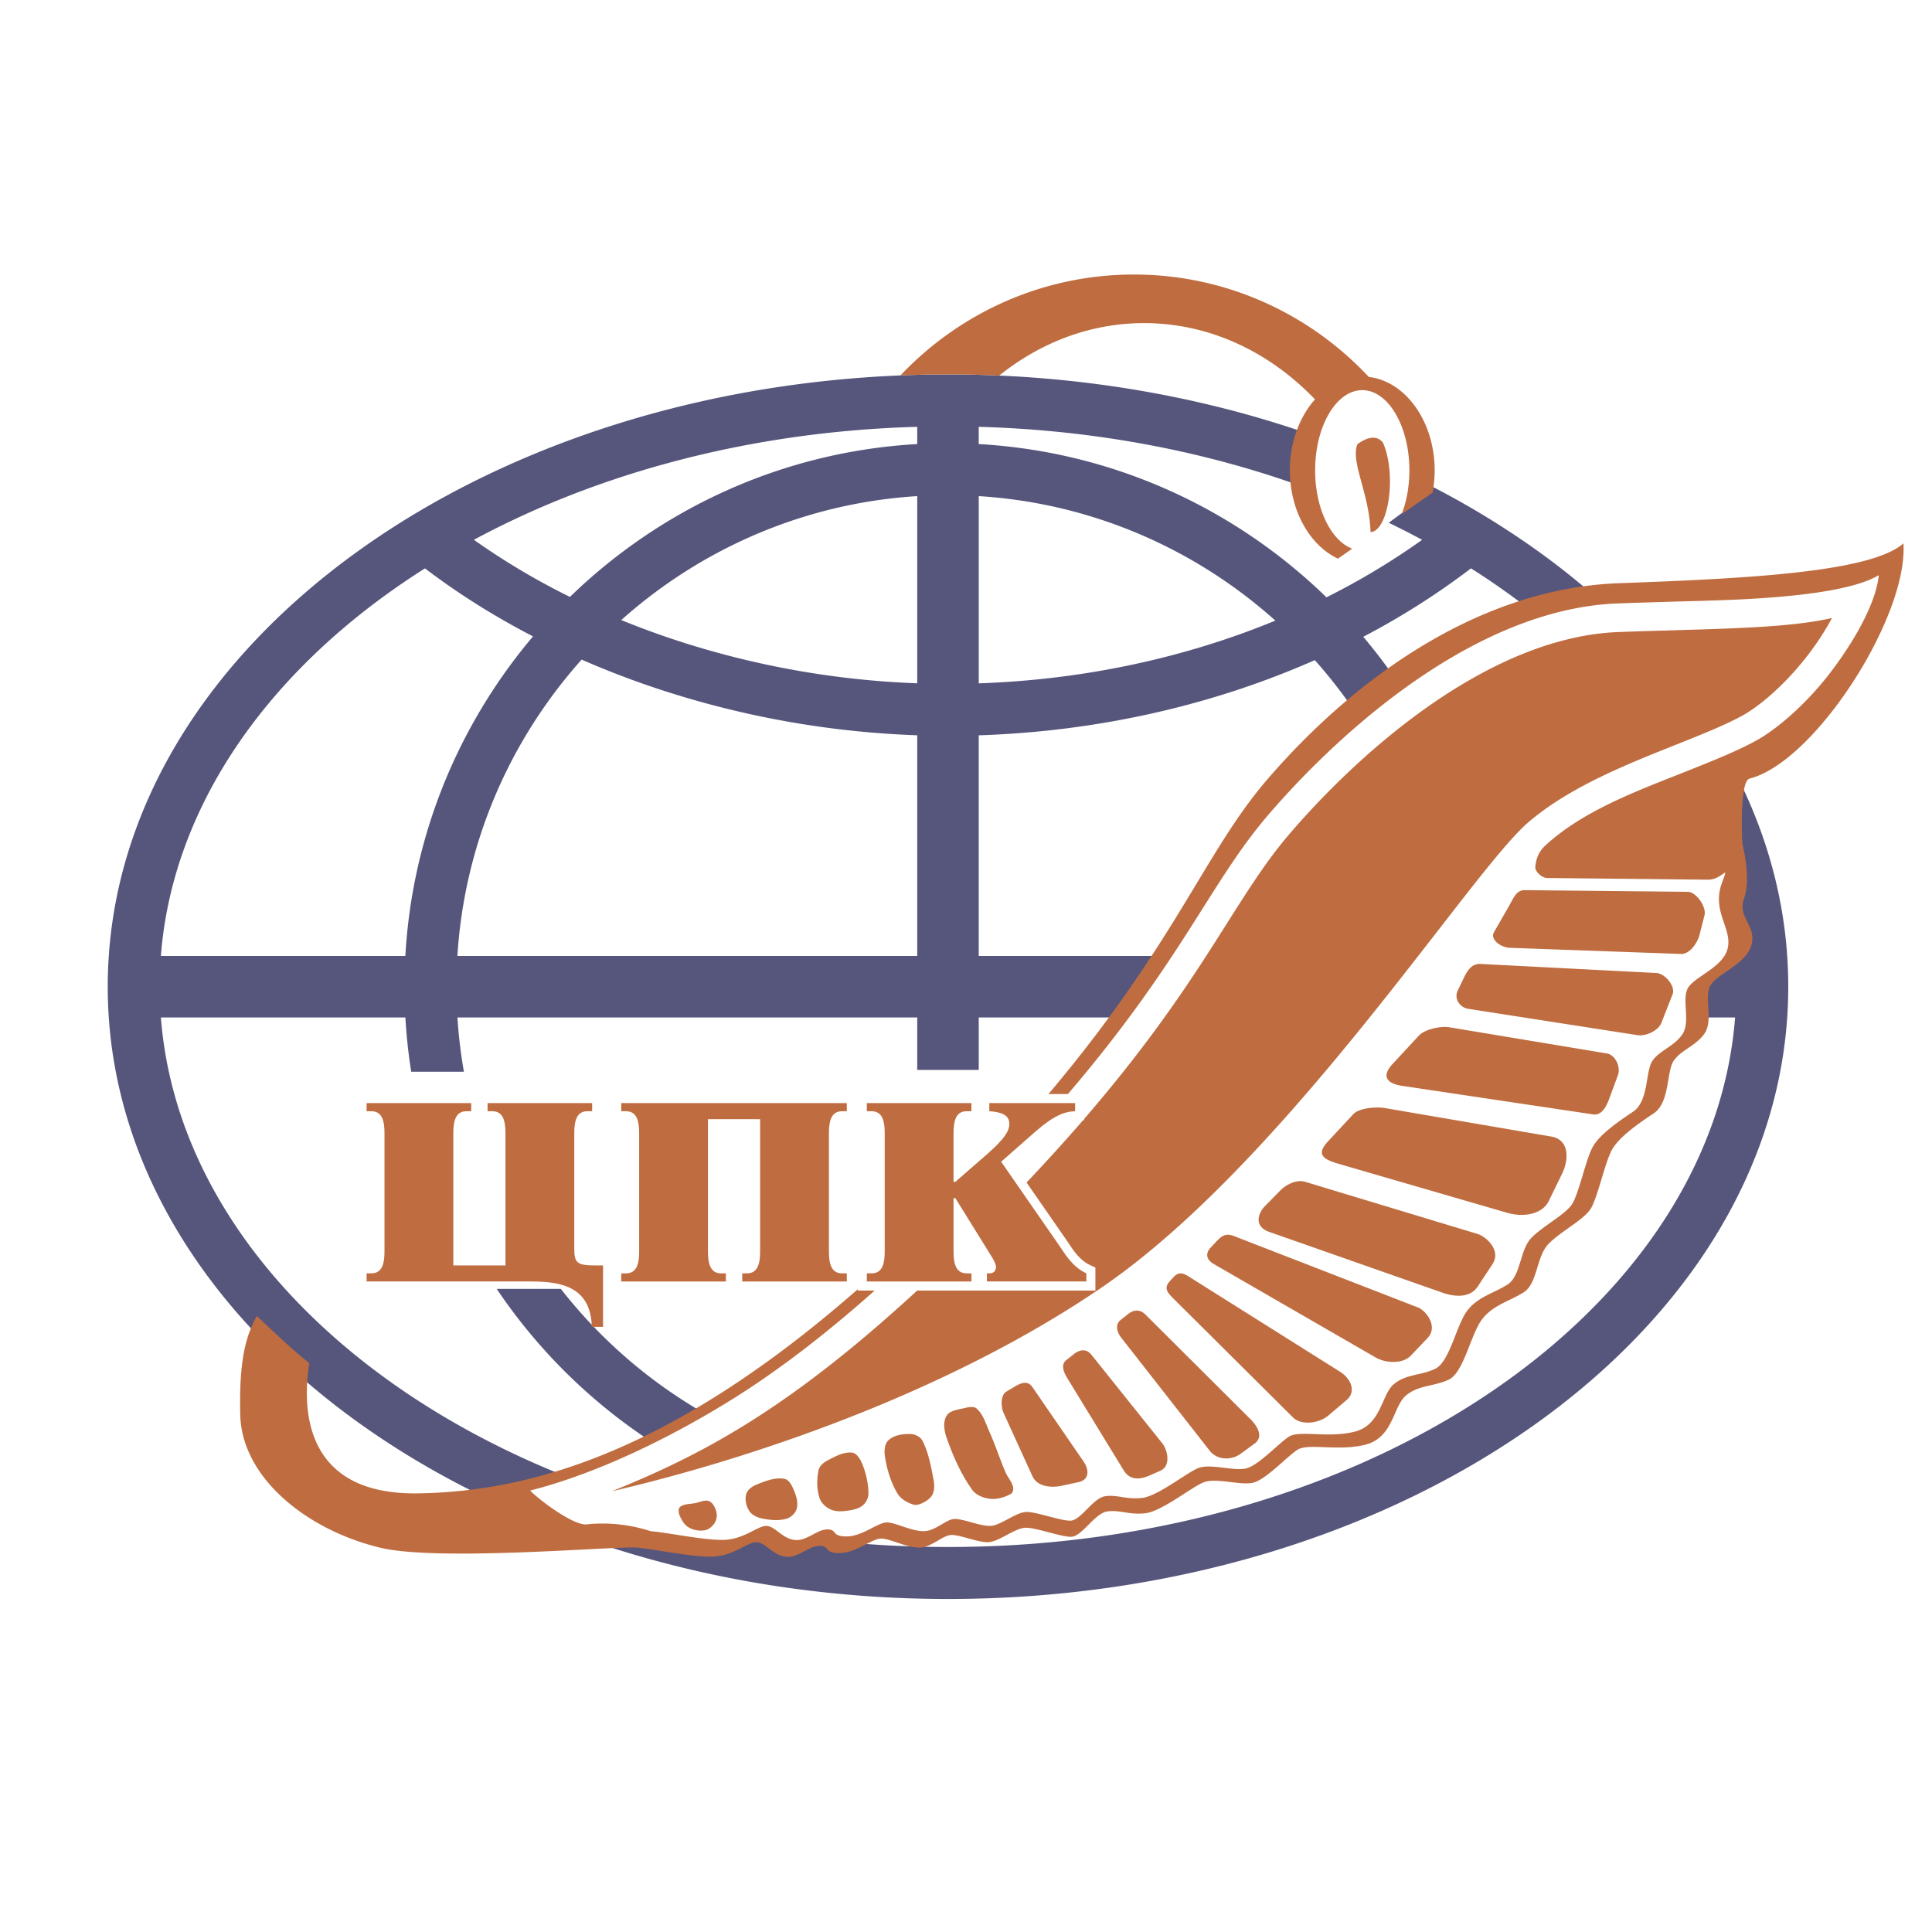
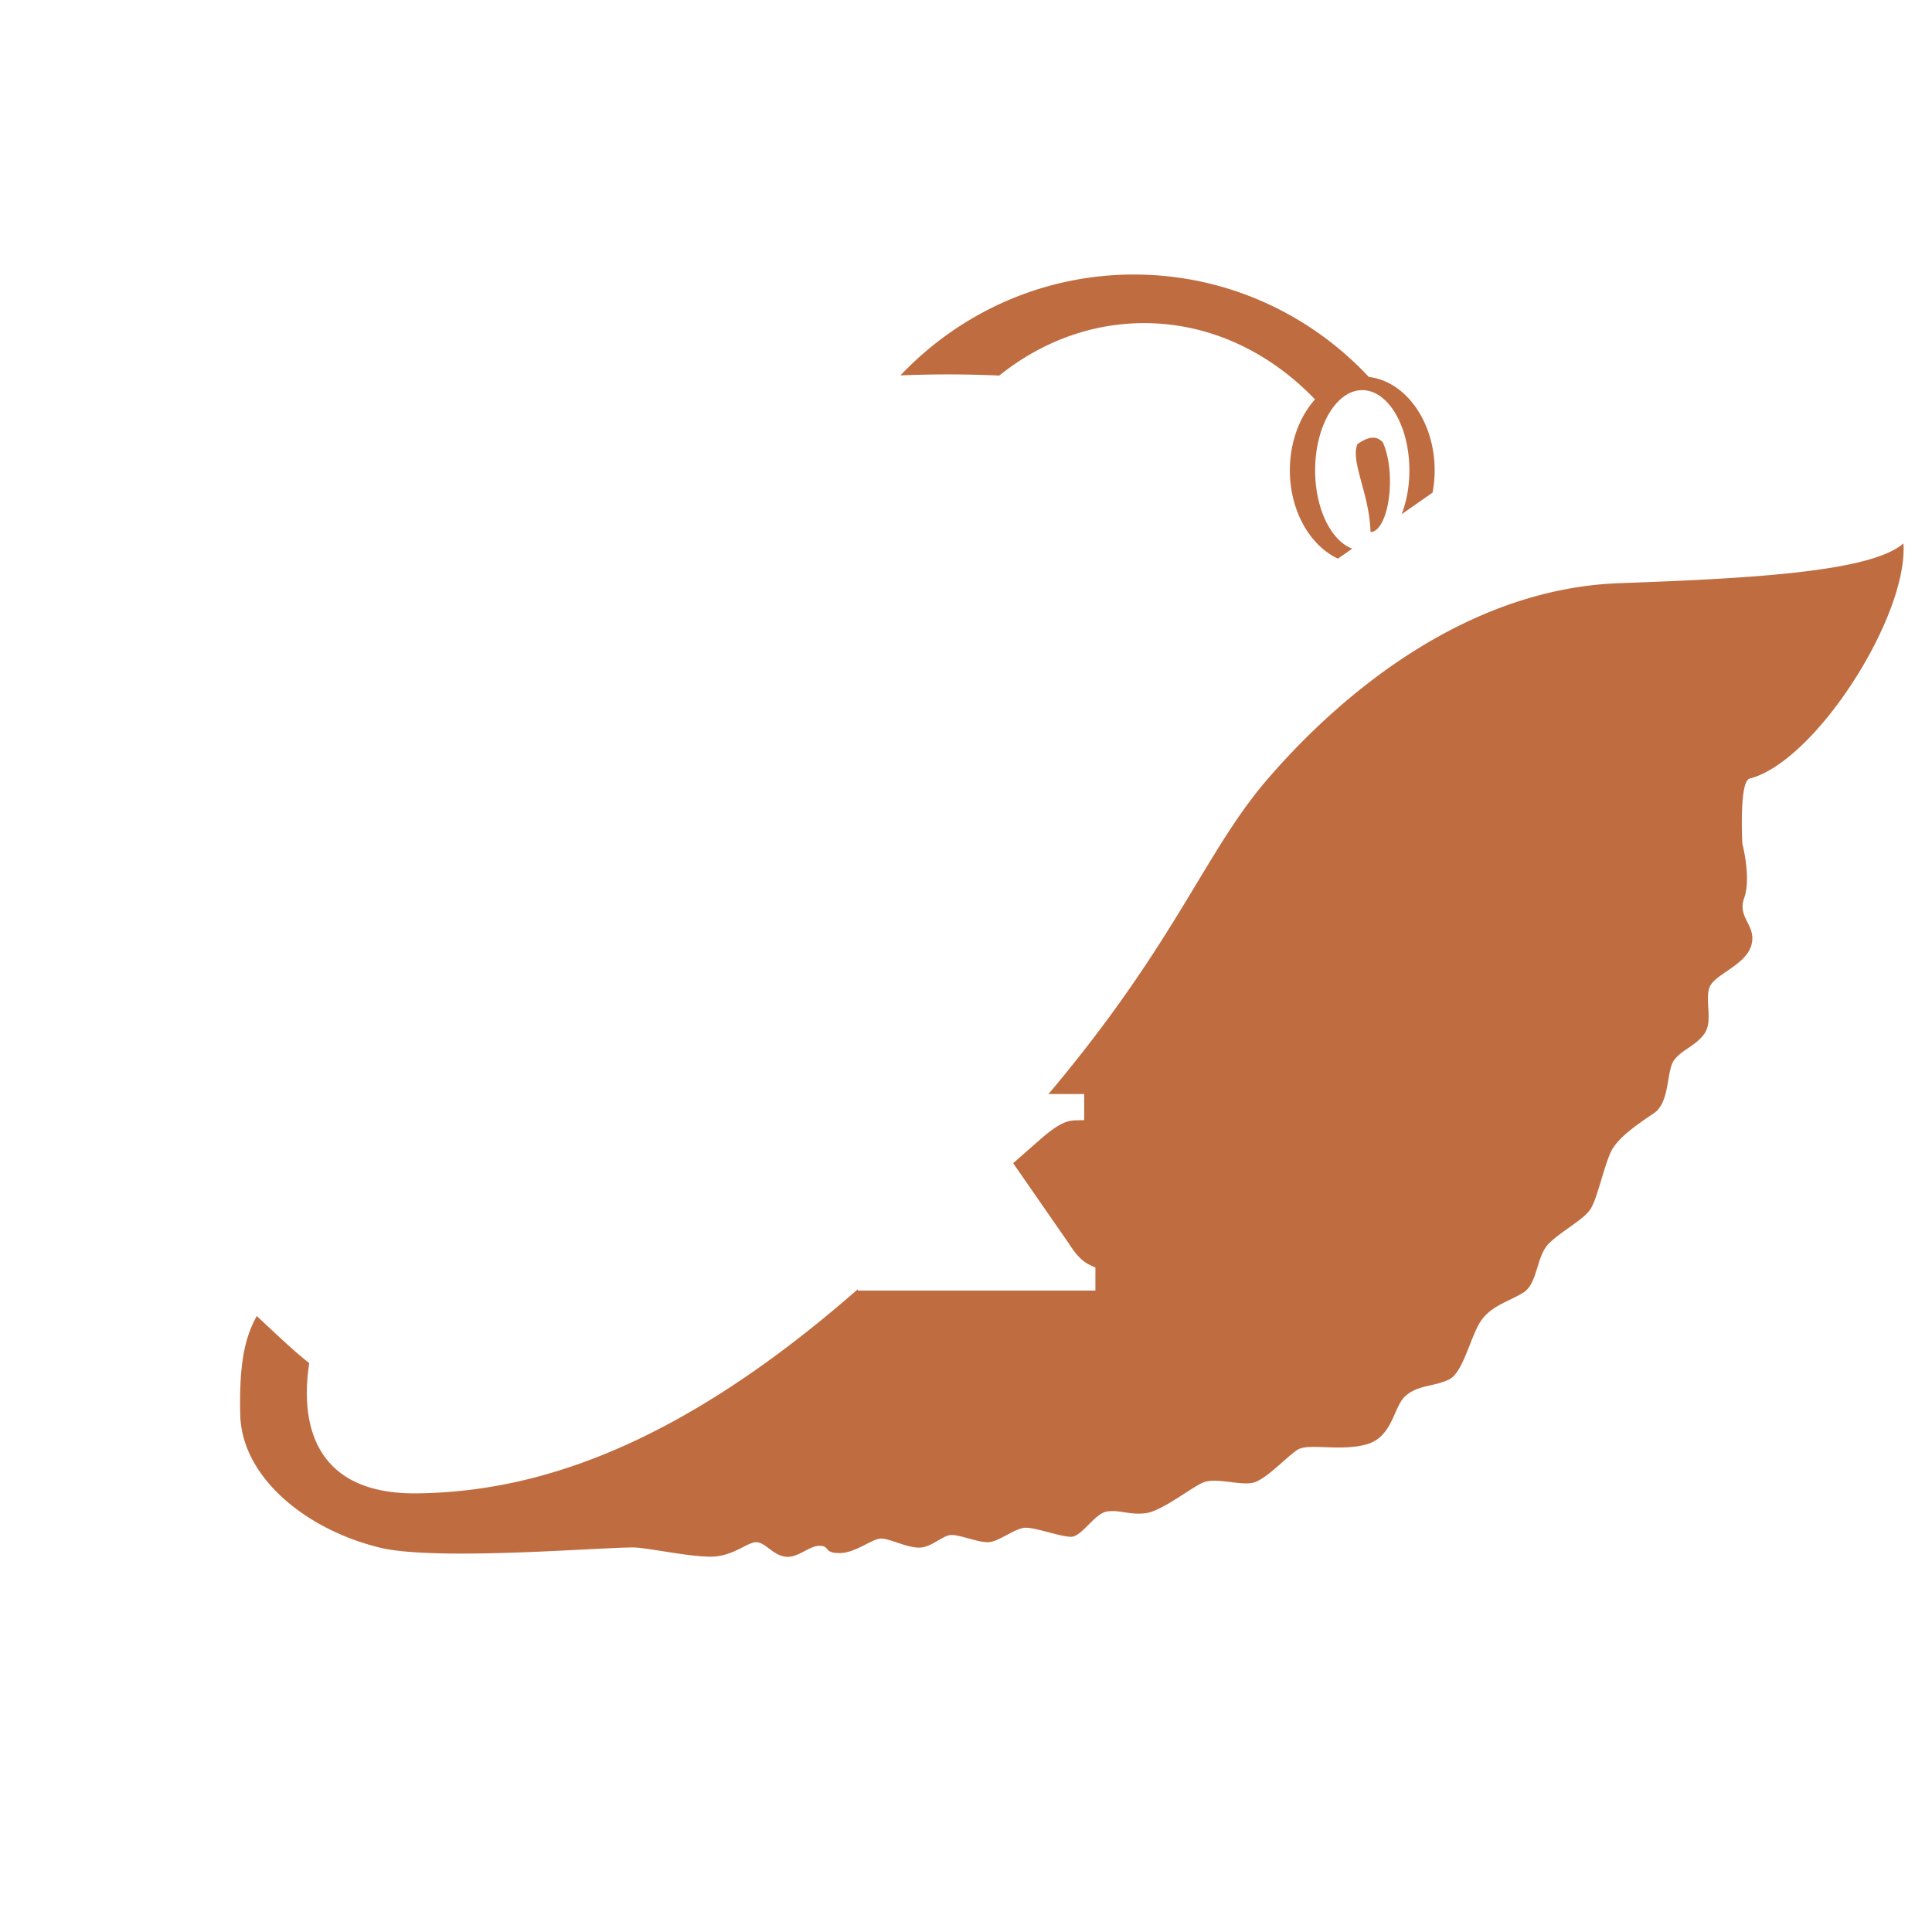
<svg xmlns="http://www.w3.org/2000/svg" width="2500" height="2500" viewBox="0 0 192.756 192.756">
  <path fill-rule="evenodd" clip-rule="evenodd" fill="#fff" d="M0 0h192.756v192.756H0V0z" />
-   <path d="M94.581 37.358c12.651 0 24.669 2.059 35.446 5.738l-.465 1.857-.264 2.689.07.697c-9.633-3.405-20.371-5.441-31.719-5.754v1.72c13.443.757 25.604 6.451 34.691 15.288a71.277 71.277 0 0 0 9.545-5.735 84.558 84.558 0 0 0-3.332-1.701l1.766-1.307 1.668-1.415.328-1.18a84.212 84.212 0 0 1 11.174 6.765 72.848 72.848 0 0 1 8.062 6.712l-6.168 1.359a68.892 68.892 0 0 0-4.912-3.88 75.381 75.381 0 0 0-3.711-2.504 75.075 75.075 0 0 1-10.748 6.825 54.71 54.71 0 0 1 4.77 6.586l-3.934 3.508a49.528 49.528 0 0 0-5.67-7.765 85.288 85.288 0 0 1-7.939 3.042c-8.074 2.644-16.729 4.172-25.59 4.46v22.011h20.74l-4.549 6.138H97.65v5.236h-6.138v-5.236H45.64c.113 1.834.333 3.641.645 5.416h-5.259a54.249 54.249 0 0 1-.581-5.416H16.052c1.083 14.021 9.539 26.732 22.637 36.164 14.292 10.289 34.065 16.668 55.892 16.668 21.827 0 41.601-6.379 55.892-16.668 13.1-9.432 21.555-22.143 22.637-36.164h-3.529l.859-6.138h2.67a40.346 40.346 0 0 0-1.32-7.563l1.885-9.64c3.068 6.344 4.74 13.166 4.74 20.273 0 16.986-9.539 32.346-24.924 43.424-15.143 10.902-35.988 17.662-58.909 17.662-22.919 0-43.766-6.76-58.909-17.662-15.385-11.078-24.924-26.438-24.924-43.424s9.539-32.347 24.924-43.424c15.142-10.903 35.989-17.662 58.908-17.662zm3.069 12.14v18.679c8.326-.283 16.438-1.72 23.99-4.193a80.238 80.238 0 0 0 5.602-2.067c-7.969-7.136-18.269-11.714-29.592-12.419zm-31.042 95.363a54.79 54.79 0 0 1-17.052-16.27h6.398a49.447 49.447 0 0 0 15.888 13.277l-5.234 2.993zm24.904-49.487V73.36a92.77 92.77 0 0 1-25.549-4.528 88.16 88.16 0 0 1-7.933-3.023c-7.121 7.965-11.69 18.256-12.395 29.565h45.877zm0-27.201V49.498c-11.292.704-21.571 5.261-29.53 12.364a82.117 82.117 0 0 0 5.581 2.05 87.551 87.551 0 0 0 23.949 4.261zm0-23.868v-1.72c-16.555.456-31.811 4.582-44.231 11.27a70.553 70.553 0 0 0 9.581 5.699c9.084-8.816 21.228-14.493 34.65-15.249zm-75.46 51.069h24.39c.682-12.101 5.365-23.162 12.738-31.88-3.859-1.999-7.478-4.27-10.779-6.787a75.642 75.642 0 0 0-3.712 2.504c-13.098 9.431-21.553 22.142-22.637 36.163z" fill-rule="evenodd" clip-rule="evenodd" fill="#56567d" />
-   <path d="M136.566 37.608c3.674.43 6.57 4.45 6.57 9.316 0 .768-.074 1.513-.209 2.227l-3.084 2.15c.488-1.259.771-2.763.771-4.377 0-4.405-2.111-7.998-4.701-7.998s-4.701 3.593-4.701 7.998c0 3.823 1.59 7.033 3.703 7.815l-1.426.995c-2.791-1.295-4.799-4.758-4.799-8.81 0-2.822.975-5.359 2.508-7.077-4.533-4.728-10.51-7.61-17.049-7.61-5.357 0-10.338 1.934-14.455 5.232a115.45 115.45 0 0 0-9.855-.016c5.862-6.192 14.14-10.063 23.292-10.063 9.228.001 17.566 3.937 23.435 10.218zm1.405 6.544c.43.926.705 2.326.705 3.888 0 2.777-.869 5.041-1.938 5.041-.115-3.878-2.035-7.039-1.303-8.77.67-.478 1.772-1.086 2.536-.159zM30.852 135.994c-.36 2.527-1.804 13.18 10.833 12.998 12.638-.18 29.202-5.168 51.813-27.803 22.611-22.633 25.17-34.354 32.857-43.327 7.688-8.974 20.219-19.137 35.205-19.678 12.674-.458 25.094-1.083 28.344-3.972.488 7.28-8.807 21.808-15.346 23.469-1.064.271-.723 6.5-.723 6.5s.902 3.43.182 5.416c-.723 1.986 1.262 2.708.721 4.694-.541 1.987-3.609 2.889-4.152 4.153-.541 1.264.361 3.43-.541 4.693s-2.346 1.625-3.068 2.709c-.723 1.082-.361 4.152-1.986 5.234-1.625 1.084-3.43 2.348-4.152 3.611s-1.445 4.875-2.166 5.957c-.723 1.084-2.889 2.168-4.152 3.43-1.264 1.266-1.084 3.973-2.527 4.875-1.445.902-3.07 1.264-4.152 2.709-1.084 1.443-1.807 5.234-3.25 5.957-1.445.723-3.07.541-4.334 1.625-1.262 1.084-1.262 4.152-3.971 4.875-2.709.721-5.777-.182-6.861.541-1.082.723-3.068 2.889-4.332 3.25s-3.791-.541-5.055 0-4.152 2.889-5.777 3.068c-1.625.182-2.527-.361-3.791-.18-1.264.18-2.527 2.527-3.611 2.527-1.082 0-3.43-.902-4.514-.902-1.082 0-2.707 1.443-3.791 1.443-1.082 0-2.708-.721-3.61-.721s-1.986 1.262-3.25 1.262-2.889-.902-3.791-.902-2.528 1.445-4.153 1.445c-1.625 0-.902-.723-1.986-.723-1.083 0-2.166 1.264-3.43 1.082-1.264-.18-1.986-1.443-2.889-1.443-.903 0-2.347 1.443-4.514 1.443-2.166 0-5.416-.721-7.401-.902-1.986-.18-19.806 1.424-25.637 0-7.401-1.805-13.774-7.033-13.924-13.25-.131-5.496.564-7.873 1.648-9.857 1.472 1.354 3.558 3.395 5.234 4.694z" fill-rule="evenodd" clip-rule="evenodd" fill="#bf6d40" />
-   <path d="M152.129 88.809l16.254.167c.861.009 1.891 1.514 1.676 2.347l-.502 1.955c-.215.833-.984 1.93-1.844 1.899l-17.092-.614c-.861-.031-1.994-.818-1.564-1.564l1.508-2.625c.427-.748.703-1.574 1.564-1.565zm-7.539 13.681l15.727 2.613c.848.141 1.402 1.352 1.107 2.158l-.871 2.359c-.297.807-.758 1.691-1.609 1.564l-19.02-2.842c-1.783-.266-1.998-1.096-.99-2.184l2.629-2.838c.583-.631 2.179-.97 3.027-.83zm-41.582 35.906l5.123 7.451c.486.709.625 1.773-.51 2.021l-1.629.355c-1.152.252-2.508.105-2.992-.957l-2.844-6.229c-.355-.781-.287-1.883.236-2.193l.857-.51c.587-.346 1.271-.646 1.759.062zm15.611-11.025l15.088 9.494c1.029.648 1.672 1.945.631 2.828l-1.82 1.545c-.9.764-2.684 1.01-3.514.184l-12.002-11.934c-.609-.605-.867-1.035-.285-1.668l.336-.367c.459-.502.84-.541 1.566-.082zm-4.318 3.803l10.484 10.443c.609.607 1.332 1.715.395 2.402l-1.395 1.021c-.951.699-2.365.629-3.086-.291l-8.82-11.268c-.531-.678-.574-1.389-.098-1.766l.764-.605c.533-.421 1.146-.544 1.756.064zm-17.309 17.461c-1.125-1.582-1.925-3.396-2.562-5.229-.234-.674-.362-1.525 0-2.139.316-.537 1.102-.619 1.708-.762.431-.1 1.004-.252 1.329.049.66.611.912 1.555 1.281 2.377.58 1.289 1.008 2.645 1.566 3.945.217.506.631.936.758 1.473.059.242-.016.598-.236.713-.619.322-1.348.553-2.041.475-.668-.074-1.412-.355-1.803-.902zm-5.884 1.472c-.606-.195-1.238-.547-1.565-1.094-.648-1.076-1.024-2.324-1.234-3.564-.1-.588-.105-1.352.333-1.758.566-.525 1.459-.639 2.23-.617.461.012.982.299 1.187.713.598 1.209.841 2.57 1.091 3.896.085.453.088.957-.095 1.379-.156.359-.509.621-.854.809-.33.176-.739.352-1.093.236zm-6.264.571c-.624.102-1.311.188-1.897-.047-.52-.209-1.014-.656-1.187-1.188-.284-.875-.28-1.857-.095-2.758.085-.418.478-.752.855-.951.764-.404 1.604-.889 2.467-.807.514.049.846.664 1.043 1.141.374.896.583 1.879.618 2.852.014.426-.169.891-.475 1.188-.344.335-.853.494-1.329.57zm-6.406.855c-.793.215-1.663.129-2.467-.047-.472-.104-.978-.352-1.233-.76-.299-.479-.442-1.125-.285-1.664.131-.453.607-.775 1.044-.951.869-.348 1.83-.734 2.752-.57.521.092.794.746.996 1.236.226.547.404 1.189.238 1.758-.136.463-.58.873-1.045.998zm-8.114 1.141a2.42 2.42 0 0 1-1.613-.285c-.429-.25-.71-.729-.901-1.188-.11-.264-.177-.68.047-.855.41-.324 1.007-.279 1.519-.381.455-.09.948-.365 1.376-.189.39.16.604.639.712 1.045.094.355.05.779-.143 1.094-.219.355-.586.685-.997.759zm77.393-56.502l17.539.904c.859.045 1.932 1.322 1.619 2.123l-1.117 2.848c-.314.801-1.553 1.361-2.402 1.229l-16.869-2.625c-.85-.133-1.43-1.016-1.061-1.793l.615-1.289c.369-.778.816-1.442 1.676-1.397zm-24.592 27.154l18.35 7.121c.803.311 2.043 1.906.951 3.053l-1.666 1.748c-.816.857-2.5.77-3.514.186l-16.148-9.322c-.744-.43-.877-1.045-.285-1.67l.541-.572c.589-.626.968-.854 1.771-.544zm-14.232 11.84l7.066 8.828c.539.672.887 2.262-.176 2.734l-1.014.451c-1.076.479-2.049.514-2.658-.482l-5.643-9.223c-.449-.732-.574-1.389-.098-1.766l.764-.604c.534-.422 1.22-.61 1.759.062zm29.293-24.611l16.592 2.84c1.744.299 1.809 2.189 1.064 3.721l-1.328 2.725c-.572 1.178-2.295 1.697-4.172 1.152l-16.869-4.902c-1.775-.518-2.033-1.082-.934-2.266l2.48-2.666c.586-.632 2.319-.749 3.167-.604zm-7.981 7.351l17.203 5.203c.824.248 2.422 1.617 1.486 3.033l-1.465 2.221c-.746 1.131-2.24 1.055-3.496.615l-17.307-6.072c-1.572-.553-1.098-1.885-.414-2.58l1.52-1.549c.604-.613 1.649-1.119 2.473-.871zm-65.277 34.862c-2.057-.66-4.142-.9-6.313-.691-1.259.258-4.858-2.449-5.721-3.365 6.872-1.732 14.427-5.508 20.354-9.227 6.346-3.982 13.522-9.75 22.95-19.186 13.718-13.732 19.443-22.783 23.82-29.704 2.205-3.486 4.078-6.446 6.457-9.223 4.125-4.815 10.369-10.921 17.605-15.328 5.379-3.277 11.314-5.624 17.361-5.841 1.84-.066 3.68-.121 5.432-.172 4.09-.146 16.455-.177 20.578-2.647-.357 3.388-3.324 7.859-5.338 10.358-2.457 3.029-5.129 5.172-6.869 6.132-1.93 1.064-4.377 2.039-7.029 3.096-4.729 1.883-10.27 3.89-14.053 7.403-.85.791-.926 1.654-.982 2.103-.057.449.615 1.116 1.18 1.122l16.049.169c.953.01 1.57-.73 1.738-.694-.129.49-.363.97-.494 1.465-.697 2.641 1.221 4.24.697 6.158-.523 1.919-3.488 2.791-4.01 4.011-.523 1.221.348 3.314-.523 4.535-.873 1.221-2.268 1.568-2.965 2.615s-.35 4.01-1.918 5.057c-1.57 1.047-3.314 2.268-4.012 3.488s-1.395 4.709-2.092 5.754c-.697 1.047-2.791 2.094-4.012 3.314s-1.047 3.836-2.441 4.709c-1.395.871-2.965 1.219-4.01 2.615-1.047 1.395-1.744 5.057-3.141 5.754-1.395.697-2.963.523-4.184 1.57-1.223 1.045-1.223 4.01-3.838 4.707-2.615.699-5.58-.174-6.627.523-1.045.697-2.963 2.791-4.184 3.139-1.223.35-3.664-.521-4.883 0-1.221.523-4.012 2.791-5.582 2.965-1.568.174-2.441-.348-3.66-.174-1.223.174-2.443 2.441-3.488 2.441-1.047 0-3.314-.871-4.359-.871-1.047 0-2.617 1.395-3.662 1.395-1.047 0-2.617-.697-3.489-.697-.872 0-1.918 1.221-3.139 1.221-1.221 0-2.791-.873-3.662-.873-.872 0-2.441 1.396-4.011 1.396-1.57 0-.872-.699-1.918-.699s-2.093 1.223-3.313 1.047c-1.221-.174-1.918-1.395-2.791-1.395s-2.267 1.395-4.359 1.395c-2.092.001-5.231-.697-7.149-.87zm-3.88-3.987c6.377-1.473 15.578-4.068 25.373-8.033 7.836-3.174 16.034-7.217 23.426-12.248 12.578-8.561 25.211-24.826 33.699-35.757 3.992-5.142 7.086-9.124 8.965-10.726 4.092-3.489 9.729-5.735 14.656-7.698 2.578-1.027 4.955-1.974 6.705-2.939 1.496-.826 3.83-2.714 6.035-5.431a27.672 27.672 0 0 0 2.875-4.293c-3.77.873-9.168 1.031-15.832 1.227-1.695.05-3.475.102-5.41.172-5.514.199-10.984 2.375-15.98 5.417-6.939 4.226-12.949 10.107-16.926 14.75-2.25 2.627-4.068 5.502-6.211 8.889-4.453 7.039-10.273 16.242-24.211 30.193-9.598 9.607-16.936 15.5-23.451 19.588-4.849 3.042-9.219 5.075-13.713 6.889z" fill-rule="evenodd" clip-rule="evenodd" fill="#fff" />
+   <path d="M136.566 37.608c3.674.43 6.57 4.45 6.57 9.316 0 .768-.074 1.513-.209 2.227l-3.084 2.15c.488-1.259.771-2.763.771-4.377 0-4.405-2.111-7.998-4.701-7.998s-4.701 3.593-4.701 7.998c0 3.823 1.59 7.033 3.703 7.815l-1.426.995c-2.791-1.295-4.799-4.758-4.799-8.81 0-2.822.975-5.359 2.508-7.077-4.533-4.728-10.51-7.61-17.049-7.61-5.357 0-10.338 1.934-14.455 5.232a115.45 115.45 0 0 0-9.855-.016c5.862-6.192 14.14-10.063 23.292-10.063 9.228.001 17.566 3.937 23.435 10.218zm1.405 6.544c.43.926.705 2.326.705 3.888 0 2.777-.869 5.041-1.938 5.041-.115-3.878-2.035-7.039-1.303-8.77.67-.478 1.772-1.086 2.536-.159zM30.852 135.994c-.36 2.527-1.804 13.18 10.833 12.998 12.638-.18 29.202-5.168 51.813-27.803 22.611-22.633 25.17-34.354 32.857-43.327 7.688-8.974 20.219-19.137 35.205-19.678 12.674-.458 25.094-1.083 28.344-3.972.488 7.28-8.807 21.808-15.346 23.469-1.064.271-.723 6.5-.723 6.5s.902 3.43.182 5.416c-.723 1.986 1.262 2.708.721 4.694-.541 1.987-3.609 2.889-4.152 4.153-.541 1.264.361 3.43-.541 4.693s-2.346 1.625-3.068 2.709c-.723 1.082-.361 4.152-1.986 5.234-1.625 1.084-3.43 2.348-4.152 3.611s-1.445 4.875-2.166 5.957c-.723 1.084-2.889 2.168-4.152 3.43-1.264 1.266-1.084 3.973-2.527 4.875-1.445.902-3.07 1.264-4.152 2.709-1.084 1.443-1.807 5.234-3.25 5.957-1.445.723-3.07.541-4.334 1.625-1.262 1.084-1.262 4.152-3.971 4.875-2.709.721-5.777-.182-6.861.541-1.082.723-3.068 2.889-4.332 3.25s-3.791-.541-5.055 0-4.152 2.889-5.777 3.068c-1.625.182-2.527-.361-3.791-.18-1.264.18-2.527 2.527-3.611 2.527-1.082 0-3.43-.902-4.514-.902-1.082 0-2.707 1.443-3.791 1.443-1.082 0-2.708-.721-3.61-.721s-1.986 1.262-3.25 1.262-2.889-.902-3.791-.902-2.528 1.445-4.153 1.445c-1.625 0-.902-.723-1.986-.723-1.083 0-2.166 1.264-3.43 1.082-1.264-.18-1.986-1.443-2.889-1.443-.903 0-2.347 1.443-4.514 1.443-2.166 0-5.416-.721-7.401-.902-1.986-.18-19.806 1.424-25.637 0-7.401-1.805-13.774-7.033-13.924-13.25-.131-5.496.564-7.873 1.648-9.857 1.472 1.354 3.558 3.395 5.234 4.694" fill-rule="evenodd" clip-rule="evenodd" fill="#bf6d40" />
  <path d="M85.575 128.76v-2.627h1.392c.134 0 .208-.064.249-.156.119-.277.145-.713.145-1.148v-11.746c0-.436-.025-.873-.145-1.148-.04-.094-.115-.156-.249-.156h-1.392v-2.629h22.595v2.605l-.887.023a3.06 3.06 0 0 0-1.311.33c-.564.273-1.244.744-2.135 1.527h-.004l-2.75 2.416 5.41 7.805.004.006c.135.197.164.24.184.271.414.627 1.066 1.613 2.078 2.086l.529.244v2.297H85.575z" fill="#fff" />
-   <path d="M48.645 110.057v.812h.484c1.149 0 1.301 1.145 1.301 2.213v13.17h-5.203v-13.17c0-1.068.151-2.213 1.301-2.213h.484v-.812H36.576v.812h.484c1.149 0 1.3 1.145 1.3 2.213v11.746c0 1.068-.151 2.213-1.3 2.213h-.484v.812H53c3.206 0 5.928.641 6.049 4.529h1.119v-6.131h-.756c-1.845 0-2.117-.229-2.117-1.703v-11.467c0-1.068.151-2.213 1.3-2.213h.484v-.812H48.645v.001zM61.983 127.854h10.436v-.812h-.484c-1.149 0-1.301-1.145-1.301-2.213v-13.17h5.202v13.17c0 1.068-.151 2.213-1.3 2.213h-.484v.812h10.435v-.812h-.484c-1.149 0-1.301-1.145-1.301-2.213v-11.746c0-1.068.151-2.213 1.301-2.213h.484v-.812H61.983v.812h.484c1.149 0 1.301 1.145 1.301 2.213v11.746c0 1.068-.151 2.213-1.301 2.213h-.484v.812zM86.484 127.854H96.92v-.812h-.484c-1.149 0-1.301-1.145-1.301-2.213v-5.289h.182l3.69 5.949c.121.205.363.637.363.916 0 .381-.242.637-.635.637h-.273v.812h9.922v-.812c-1.422-.662-2.178-2.01-2.631-2.67l-5.869-8.467 3.357-2.949c1.906-1.678 2.994-2.061 4.023-2.086v-.812h-8.561v.812c1.814.102 1.996.764 1.996 1.271 0 .688-.453 1.449-2.146 2.949l-3.237 2.822h-.182v-4.83c0-1.068.151-2.213 1.301-2.213h.484v-.812H86.484v.812h.484c1.149 0 1.301 1.145 1.301 2.213v11.746c0 1.068-.151 2.213-1.301 2.213h-.484v.813z" fill-rule="evenodd" clip-rule="evenodd" fill="#bf6d40" />
</svg>